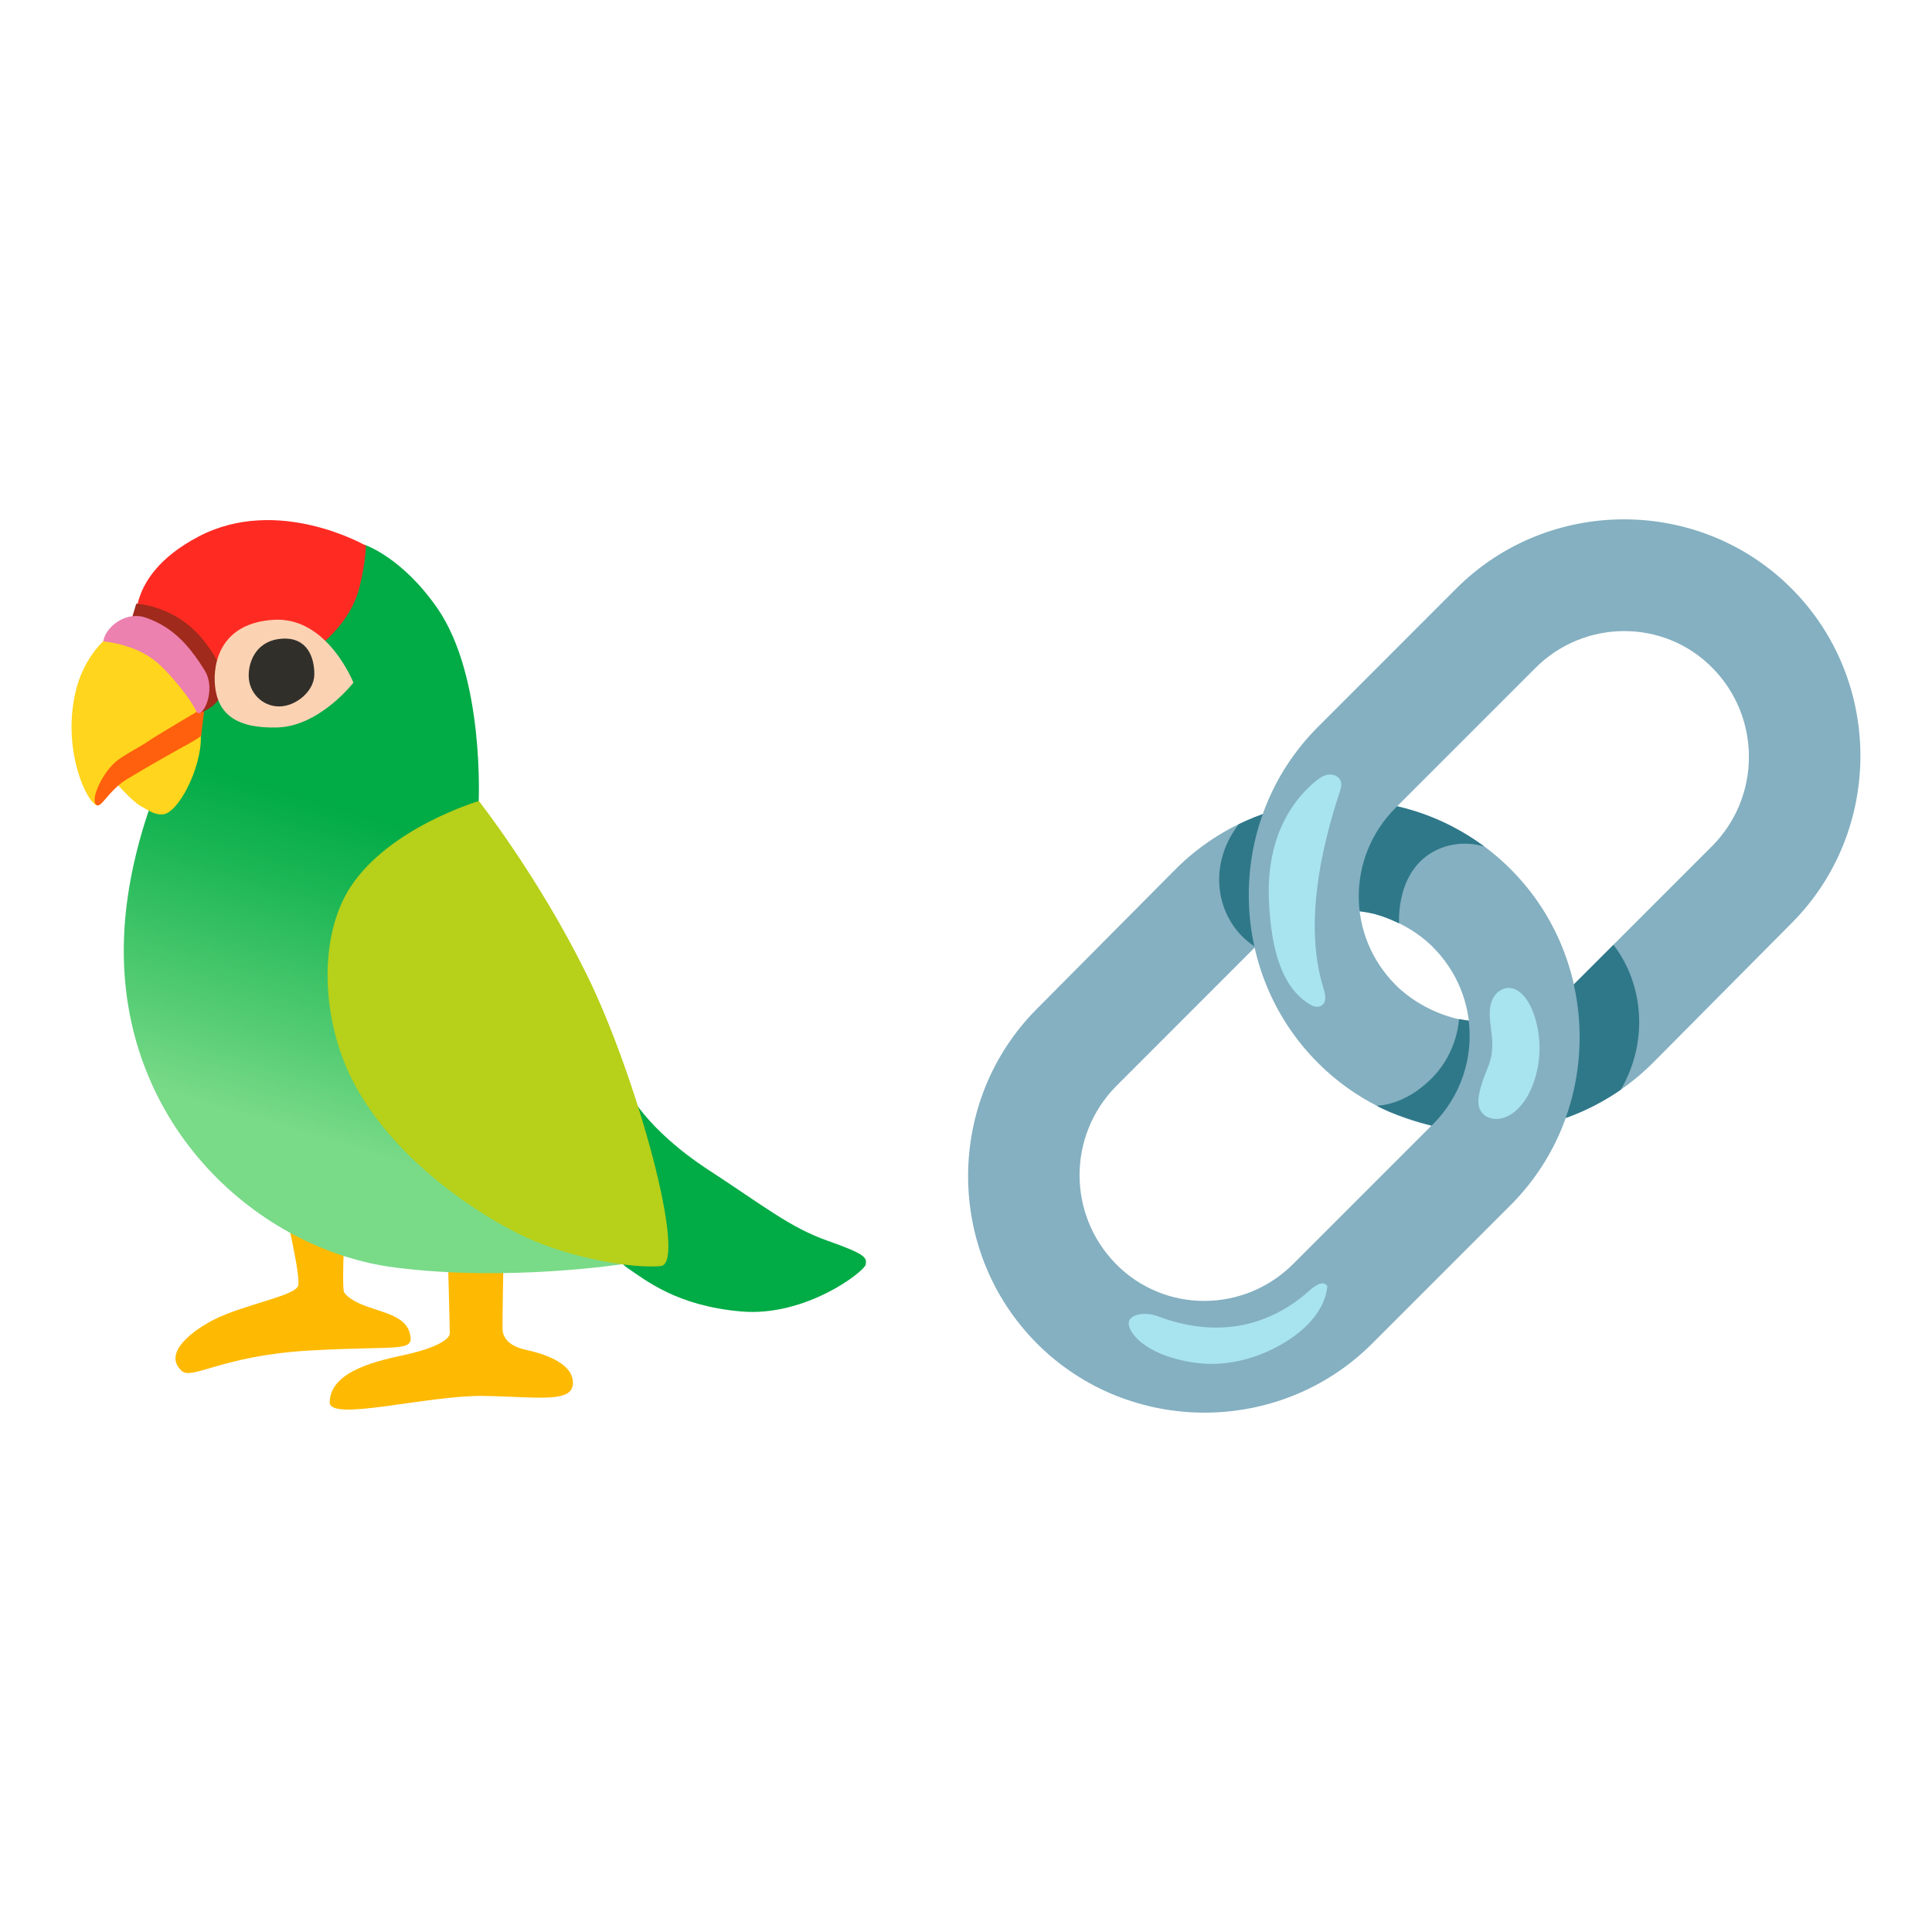
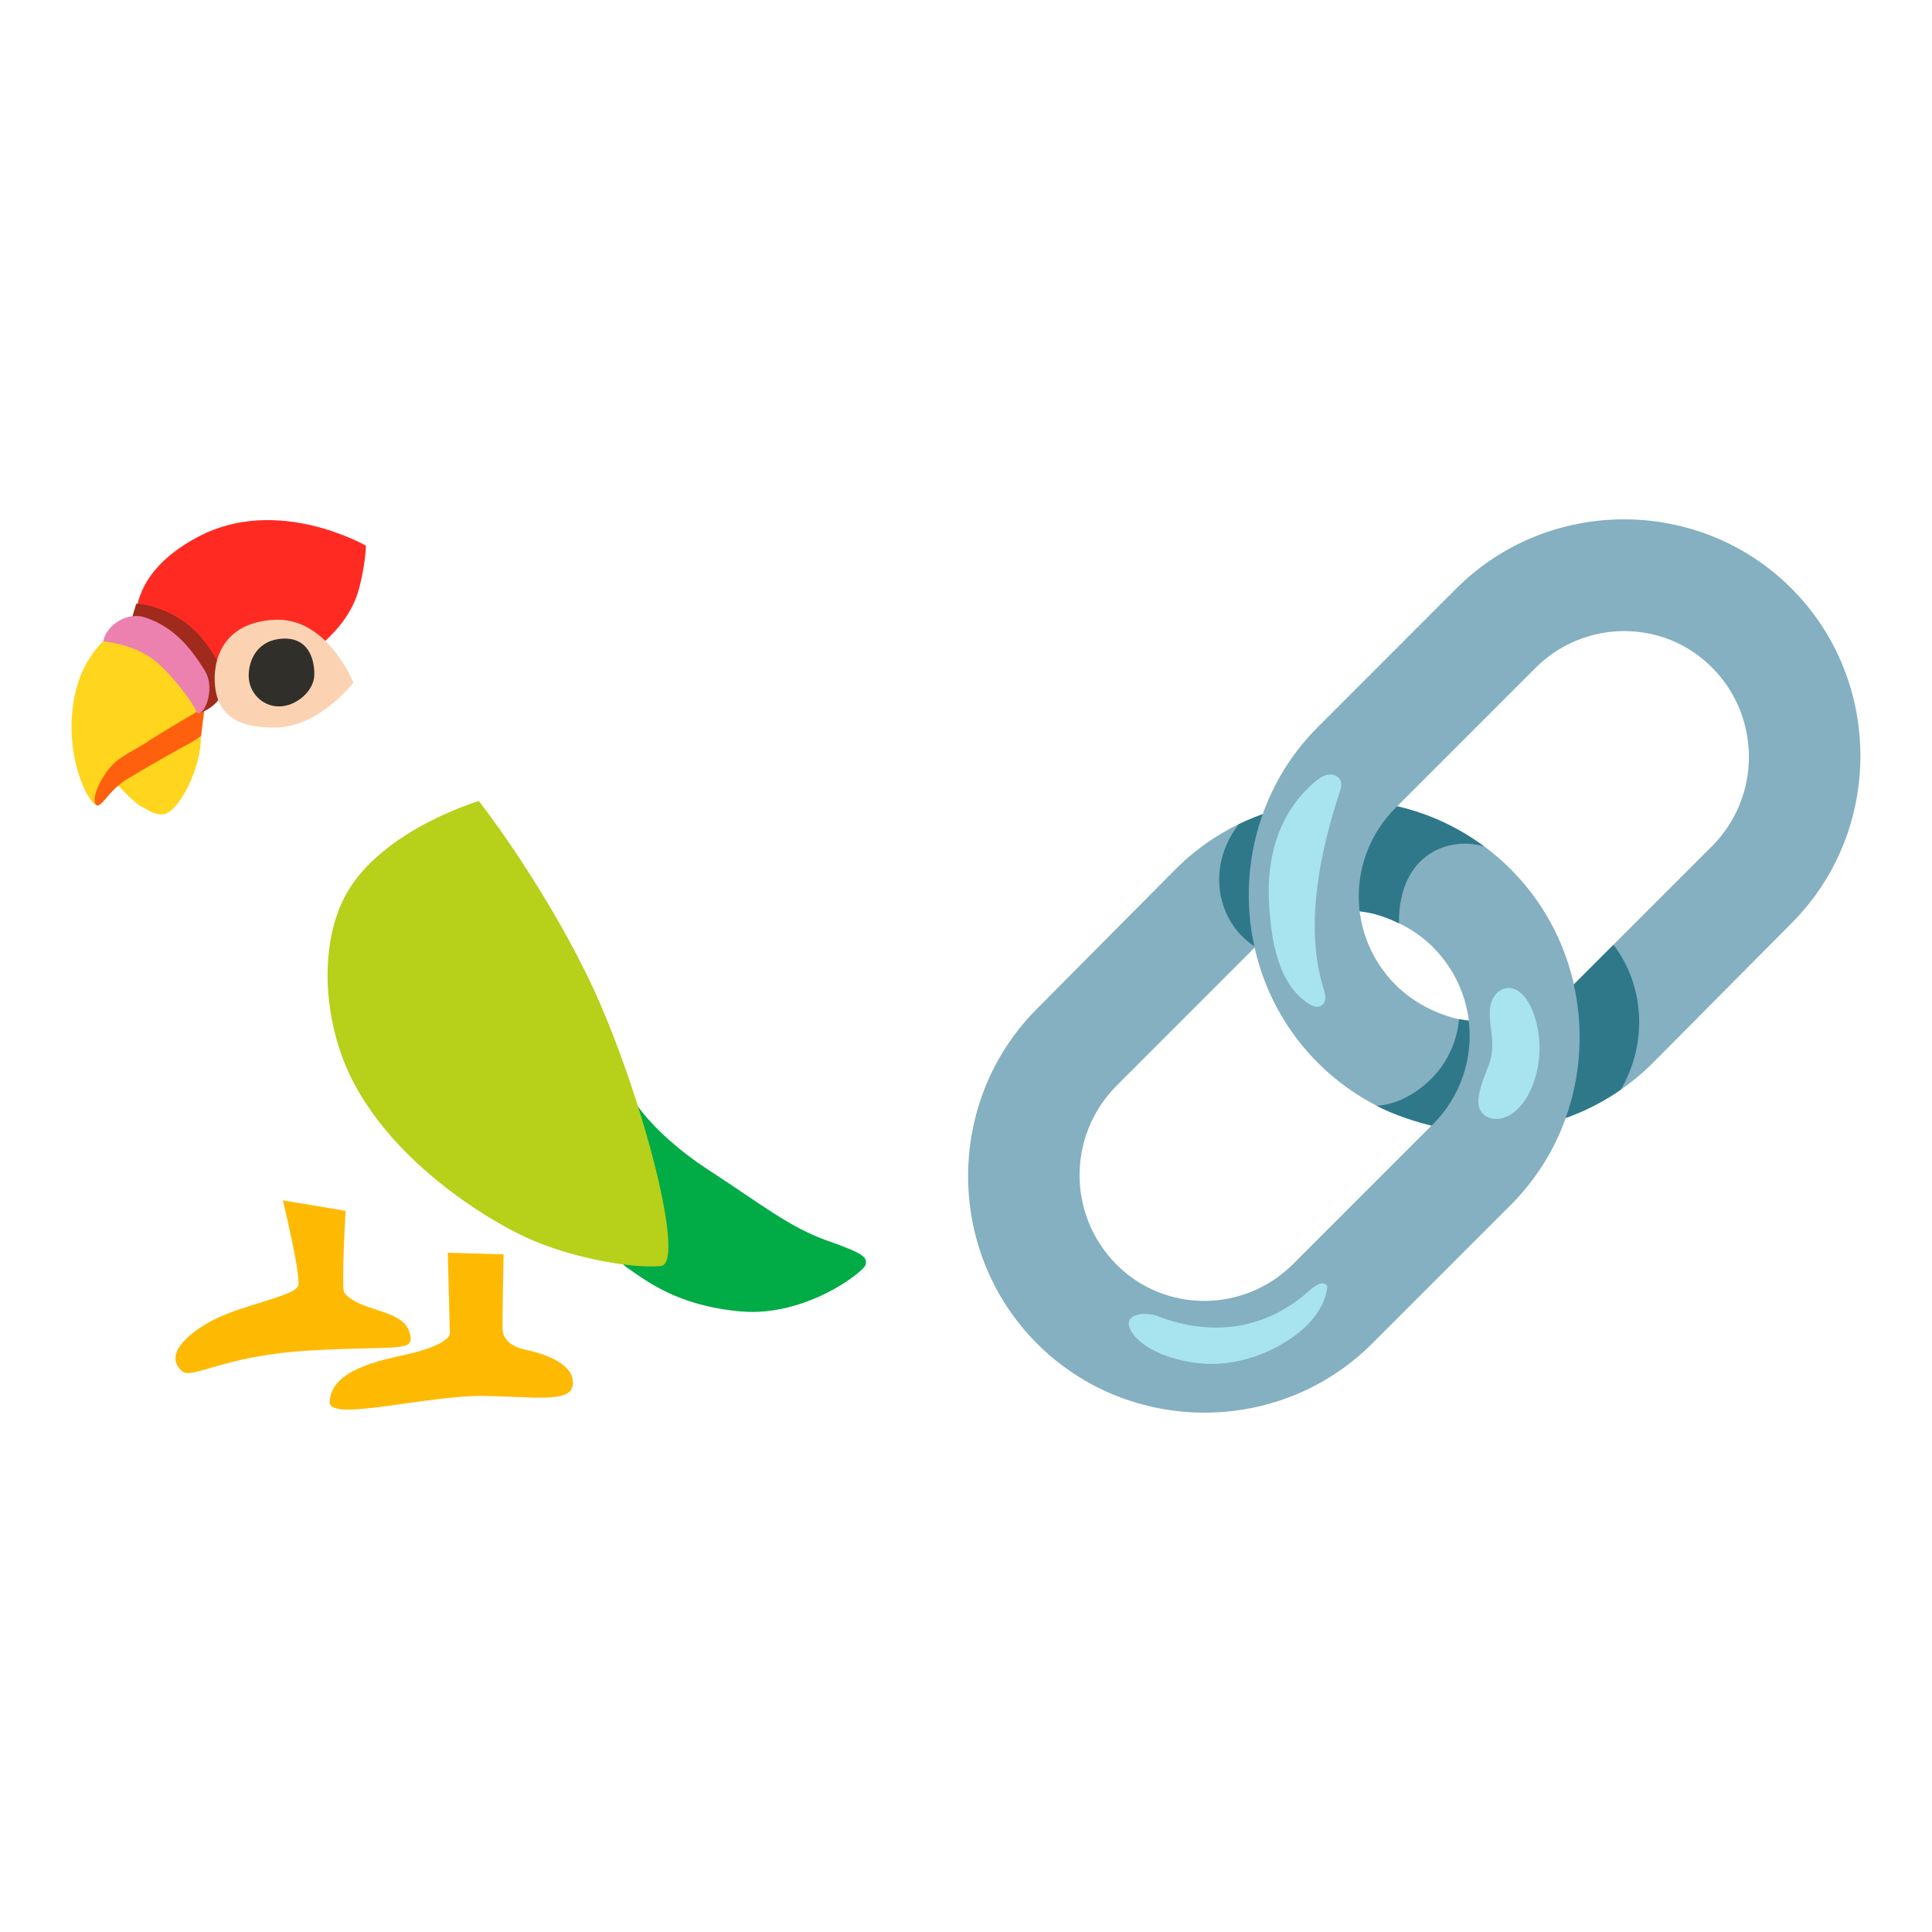
<svg xmlns="http://www.w3.org/2000/svg" width="54" height="54" viewBox="0 0 54 54" fill="none">
  <path d="M7.906 33.55C7.906 33.55 8.414 35.638 8.335 35.932C8.256 36.225 6.812 36.458 5.971 36.889C5.42 37.172 4.532 37.802 5.073 38.312C5.366 38.589 6.186 37.89 8.647 37.748C11.146 37.605 11.587 37.808 11.458 37.28C11.331 36.754 10.667 36.693 10.11 36.46C9.924 36.383 9.71 36.26 9.621 36.127C9.535 36 9.66 33.843 9.66 33.843L7.906 33.55Z" fill="#FEBA02" />
  <path d="M12.515 35.014C12.515 35.014 12.573 37.126 12.573 37.261C12.573 37.459 12.09 37.696 11.372 37.856C10.655 38.016 9.234 38.282 9.215 39.192C9.202 39.751 11.945 38.994 13.511 39.017C15.078 39.04 16.083 39.246 16.01 38.588C15.952 38.062 15.136 37.823 14.697 37.727C14.258 37.631 14.058 37.417 14.046 37.155C14.038 36.984 14.075 35.06 14.075 35.06L12.515 35.014Z" fill="#FEBA02" />
-   <path d="M8.299 15.351L10.184 15.224C10.184 15.224 11.233 15.563 12.229 17.007C13.552 18.927 13.378 22.439 13.378 22.439L17.01 32.124L17.449 35.326C17.449 35.326 14.199 35.838 11.016 35.424C7.267 34.935 3.401 31.538 3.46 26.461C3.518 21.384 7.542 16.483 7.542 16.483L8.299 15.351Z" fill="url(#paint0_linear_5412_24228)" />
  <path d="M3.983 17.207C3.983 17.207 2.537 17.656 2.127 19.277C1.717 20.898 2.402 22.406 2.704 22.508C2.82 22.548 3.182 21.815 3.182 21.815C3.182 21.815 3.69 22.402 3.944 22.537C4.197 22.674 4.324 22.776 4.549 22.762C4.988 22.733 5.633 21.453 5.614 20.594L5.839 16.385L3.983 17.207Z" fill="#FFD51D" />
  <path d="M5.793 19.529C5.793 19.529 7.555 19.235 8.258 18.63C8.961 18.024 9.781 17.477 10.054 16.385C10.22 15.719 10.228 15.253 10.228 15.253C10.228 15.253 7.771 13.828 5.545 14.999C3.319 16.171 3.845 17.762 3.845 17.762L5.793 19.529Z" fill="#FF2B23" />
  <path d="M5.72 19.764C5.72 19.764 4.295 20.604 4.139 20.721C3.983 20.837 3.473 21.091 3.24 21.287C2.87 21.599 2.537 22.302 2.674 22.479C2.811 22.654 3.007 22.108 3.552 21.776C4.097 21.443 5.036 20.916 5.289 20.779C5.543 20.642 5.622 20.565 5.622 20.565L5.72 19.764Z" fill="#FF600D" />
  <path d="M6.205 19.398C6.303 19.192 6.346 18.719 5.682 17.889C4.902 16.913 3.808 16.874 3.808 16.874L3.691 17.265L4.902 18.476L5.574 19.926C5.574 19.926 6.003 19.822 6.205 19.398Z" fill="#A02A1B" />
  <path d="M2.889 17.929C2.889 17.929 3.787 17.987 4.412 18.534C4.782 18.859 5.342 19.554 5.479 19.868C5.616 20.182 6.084 19.312 5.714 18.726C5.344 18.139 4.901 17.55 4.081 17.265C3.49 17.061 2.928 17.558 2.889 17.929Z" fill="#EC80AF" />
  <path d="M9.878 19.081C9.878 19.081 9.156 17.246 7.671 17.323C6.173 17.402 5.942 18.515 6.011 19.179C6.09 19.947 6.597 20.371 7.769 20.332C8.942 20.29 9.878 19.081 9.878 19.081Z" fill="#FBD3B3" />
  <path d="M8.786 18.846C8.786 19.32 8.27 19.745 7.8 19.745C7.332 19.745 6.951 19.36 6.951 18.885C6.951 18.411 7.224 17.889 7.887 17.851C8.589 17.808 8.786 18.371 8.786 18.846Z" fill="#312F2A" />
  <path d="M17.554 30.485C17.554 30.485 18.022 31.54 19.82 32.711C21.345 33.705 22.086 34.313 23.141 34.683C24.195 35.054 24.235 35.151 24.195 35.347C24.156 35.543 22.516 36.812 20.719 36.656C18.923 36.5 18.064 35.796 17.517 35.426C16.97 35.056 15.935 32.438 15.935 32.438L17.554 30.485Z" fill="#01AB46" />
  <path d="M13.384 22.389C13.384 22.389 10.894 23.122 9.802 24.782C8.886 26.172 8.967 28.535 9.9 30.289C11.052 32.457 13.434 33.999 14.704 34.586C15.973 35.172 17.71 35.464 18.471 35.386C19.233 35.31 17.789 30.056 16.401 27.243C15.049 24.499 13.384 22.389 13.384 22.389Z" fill="#B7D019" />
  <path d="M31.189 35.326C29.836 33.947 29.836 31.746 31.189 30.366L35.087 26.467C35.512 26.043 36.069 25.725 36.652 25.567C37.235 25.408 37.846 25.408 38.402 25.539C38.984 25.698 39.542 25.991 39.993 26.415C40.02 26.442 40.02 26.442 40.045 26.467C41.425 27.847 41.425 30.048 40.045 31.427L36.147 35.326C34.769 36.706 32.541 36.706 31.189 35.326ZM42.222 24.293C39.65 21.722 35.433 21.722 32.859 24.293L28.987 28.192C26.416 30.764 26.416 34.981 28.987 37.555C31.559 40.128 35.776 40.126 38.35 37.555L42.249 33.656C44.793 31.082 44.793 26.867 42.222 24.293Z" fill="#84B0C1" />
  <path d="M40.125 23.771C40.824 23.419 41.492 23.665 41.492 23.665C40.048 22.598 38.473 22.294 37.116 22.379C37.108 22.39 37.102 22.4 37.094 22.412C36.498 23.326 36.365 24.532 36.736 25.548C37.293 25.41 37.872 25.415 38.4 25.541C38.617 25.6 38.781 25.656 39.105 25.808C39.108 25.806 38.993 24.341 40.125 23.771Z" fill="#2F7889" />
  <path d="M35.943 25.847C35.97 25.645 35.983 25.442 35.995 25.238C36.053 24.36 36.203 23.486 36.441 22.639C36.457 22.579 36.474 22.514 36.49 22.45C35.848 22.552 35.217 22.747 34.624 23.038C33.7 24.231 34.004 25.774 35.088 26.469C35.336 26.222 35.627 26.012 35.943 25.847Z" fill="#2F7889" />
  <path d="M47.869 18.674C49.221 20.053 49.221 22.254 47.869 23.634L43.97 27.533C43.546 27.957 42.988 28.275 42.406 28.433C41.823 28.592 41.211 28.592 40.656 28.46C40.073 28.302 39.516 28.009 39.064 27.585C39.037 27.558 39.037 27.558 39.012 27.533C37.633 26.153 37.633 23.952 39.012 22.573L42.911 18.674C44.289 17.294 46.517 17.294 47.869 18.674ZM36.836 29.707C39.408 32.278 43.625 32.278 46.199 29.707L50.07 25.808C52.642 23.236 52.642 19.019 50.07 16.445C47.499 13.872 43.282 13.874 40.708 16.445L36.811 20.344C34.264 22.918 34.264 27.133 36.836 29.707Z" fill="#84B0C1" />
  <path d="M36.711 21.886C36.719 21.88 36.727 21.871 36.736 21.865C36.846 21.77 36.969 21.678 37.112 21.653C37.256 21.628 37.424 21.692 37.474 21.83C37.511 21.932 37.478 22.044 37.443 22.146C36.896 23.8 36.457 25.899 36.989 27.612C37.041 27.778 37.091 27.992 36.952 28.096C36.871 28.159 36.75 28.148 36.661 28.101C35.683 27.572 35.512 26.141 35.466 25.159C35.412 23.919 35.755 22.724 36.711 21.886Z" fill="#A8E3F0" />
  <path d="M41.052 28.527C40.919 28.51 40.778 28.483 40.778 28.483C40.778 28.483 40.757 29.372 40.047 30.108C39.261 30.924 38.477 30.903 38.477 30.903C38.891 31.142 39.717 31.39 40.016 31.46L40.047 31.429C40.844 30.63 41.177 29.557 41.052 28.527Z" fill="#2F7889" />
  <path d="M45.097 26.407L43.988 27.516C44.265 28.752 44.19 30.05 43.762 31.248C44.3 31.057 44.819 30.793 45.301 30.458C46.098 29.093 45.923 27.48 45.097 26.407Z" fill="#2F7889" />
  <path d="M42.836 28.25C42.705 27.919 42.449 27.584 42.128 27.616C41.928 27.634 41.619 27.822 41.639 28.394C41.654 28.837 41.822 29.27 41.581 29.85C41.227 30.699 41.309 30.928 41.394 31.063C41.487 31.211 41.66 31.277 41.82 31.275C42.243 31.273 42.592 30.886 42.784 30.462C43.094 29.784 43.112 28.945 42.836 28.25Z" fill="#A8E3F0" />
  <path d="M36.461 36.192C36.594 36.081 36.94 35.713 37.1 35.946C37.042 36.587 36.549 37.109 36.008 37.459C35.342 37.889 34.553 38.143 33.761 38.12C33.103 38.102 32.013 37.835 31.63 37.226C31.318 36.731 31.978 36.645 32.344 36.783C33.648 37.28 35.123 37.29 36.461 36.192Z" fill="#A8E3F0" />
  <defs>
    <linearGradient id="paint0_linear_5412_24228" x1="9.332" y1="33.877" x2="13.286" y2="20.685" gradientUnits="userSpaceOnUse">
      <stop offset="0.136" stop-color="#79DA88" />
      <stop offset="0.304" stop-color="#57CD75" />
      <stop offset="0.634" stop-color="#19B553" />
      <stop offset="0.791" stop-color="#01AB46" />
    </linearGradient>
  </defs>
</svg>